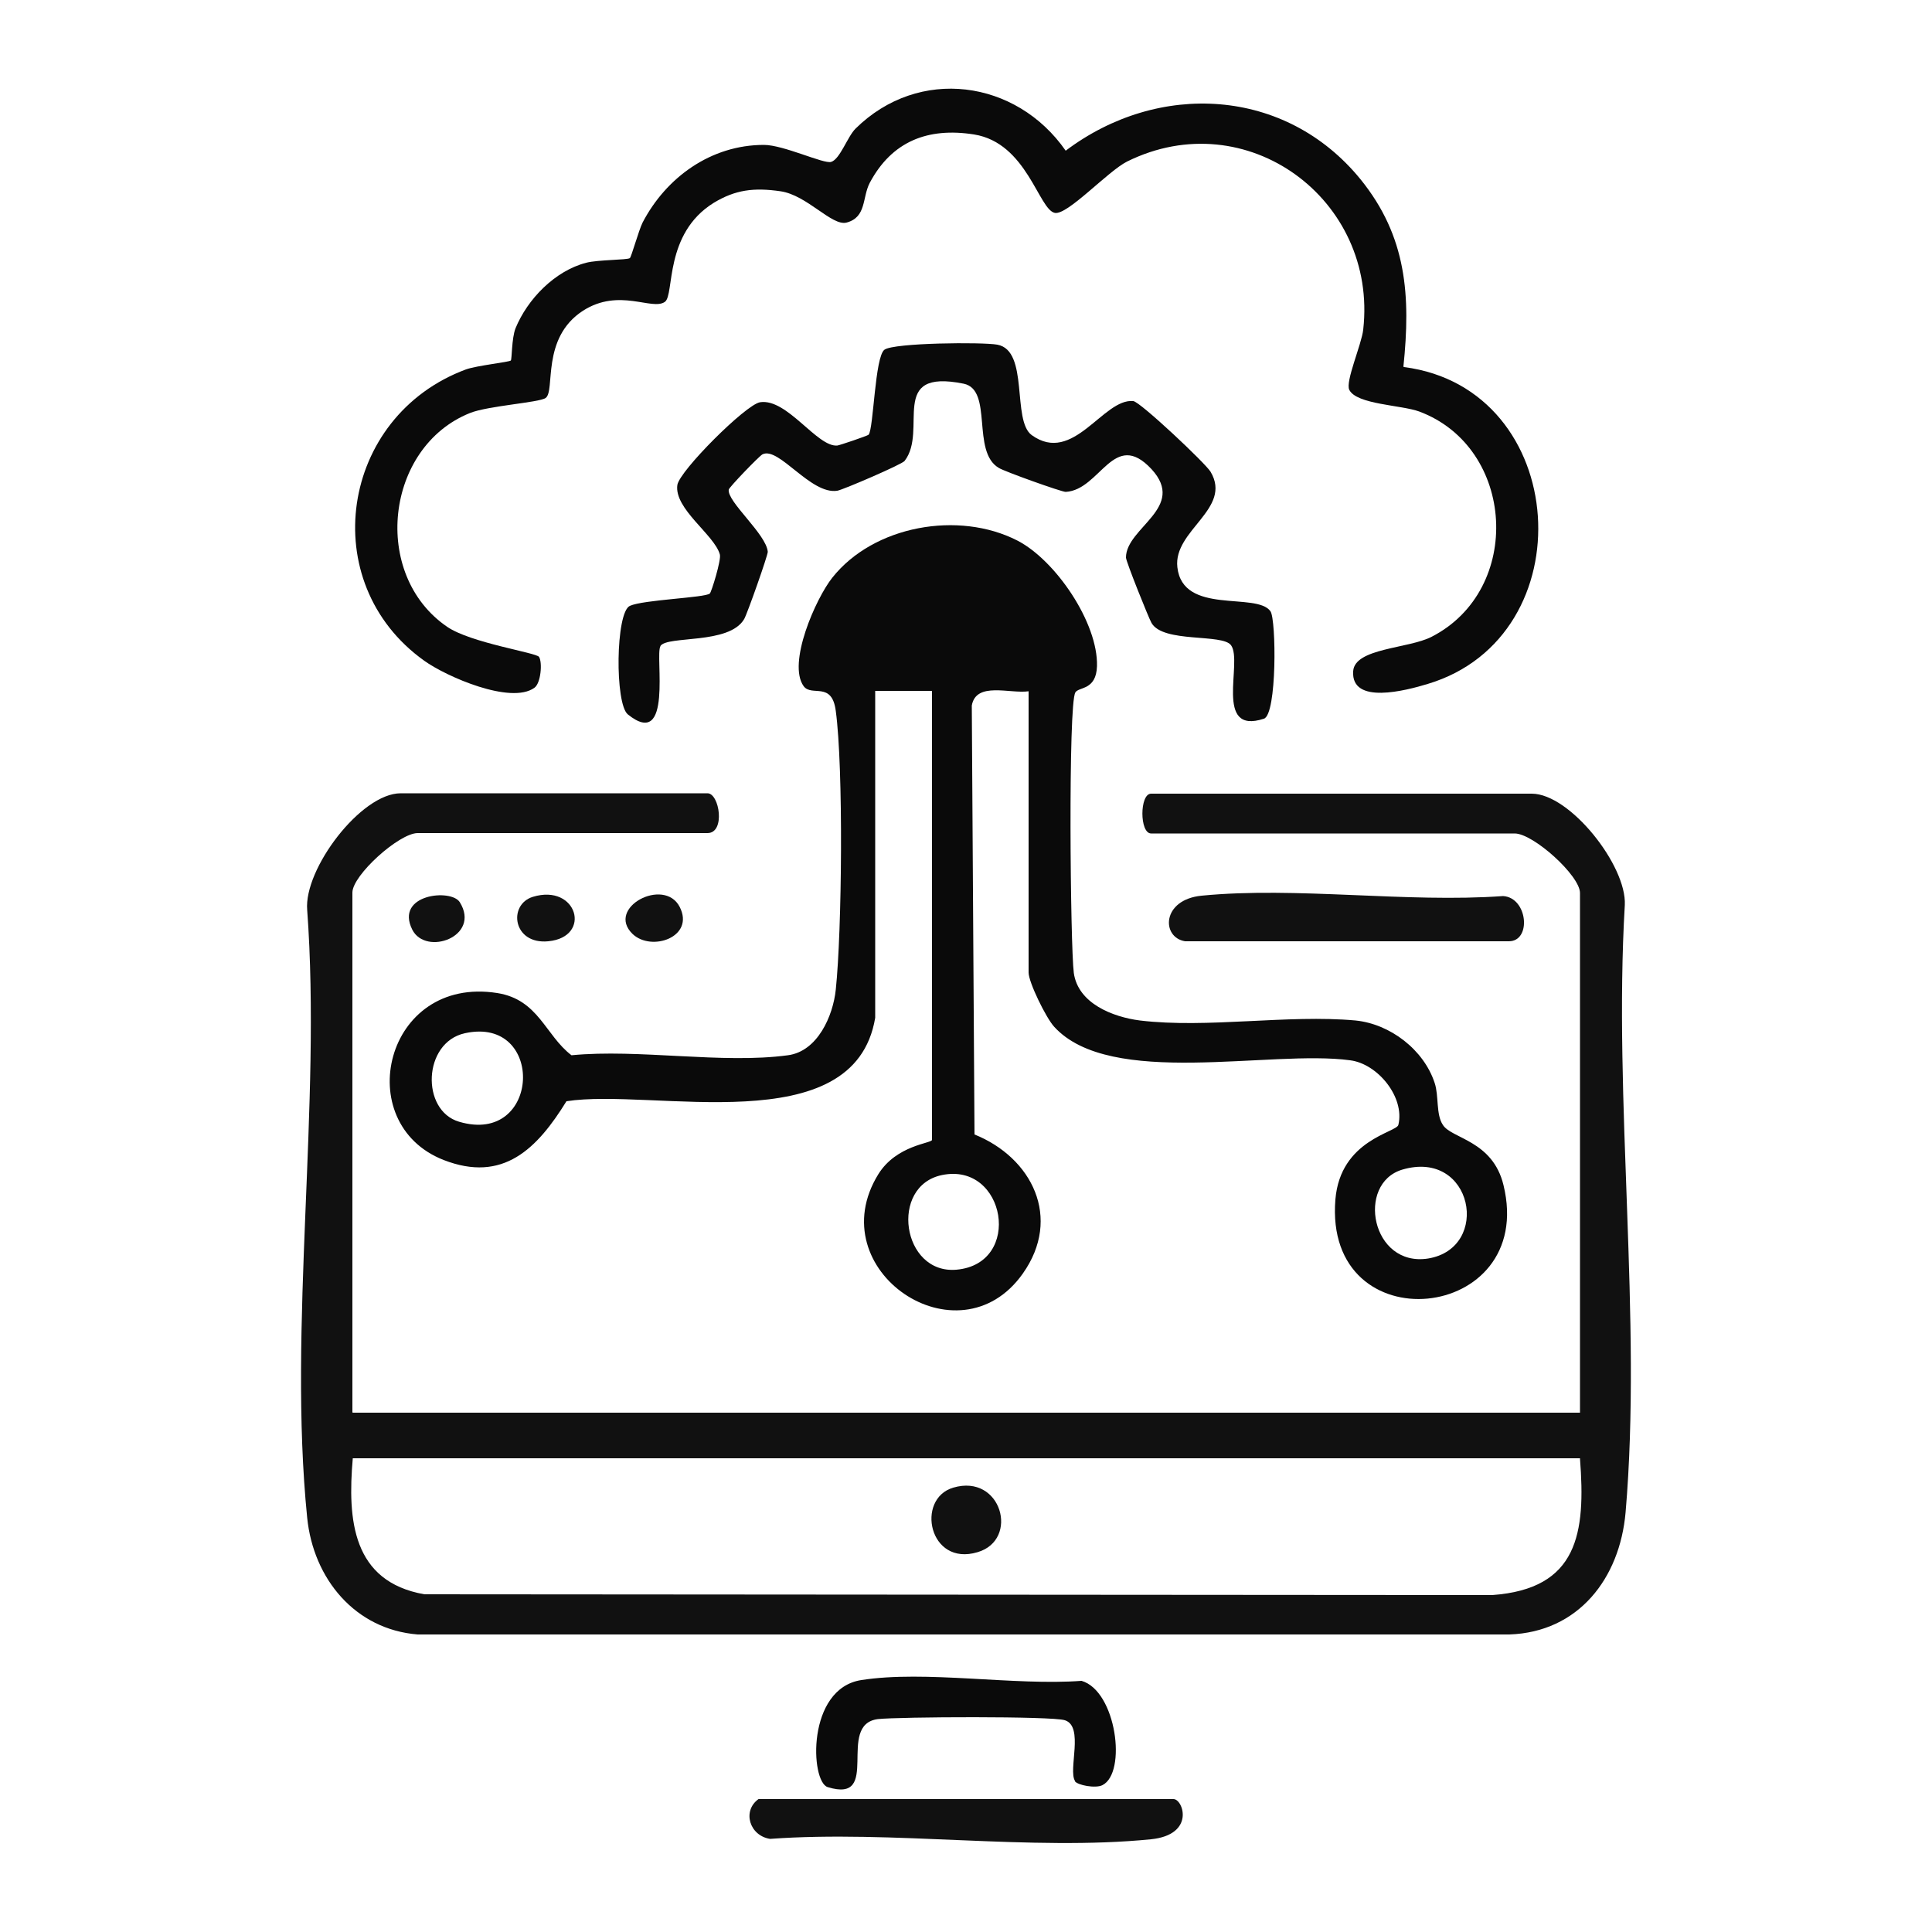
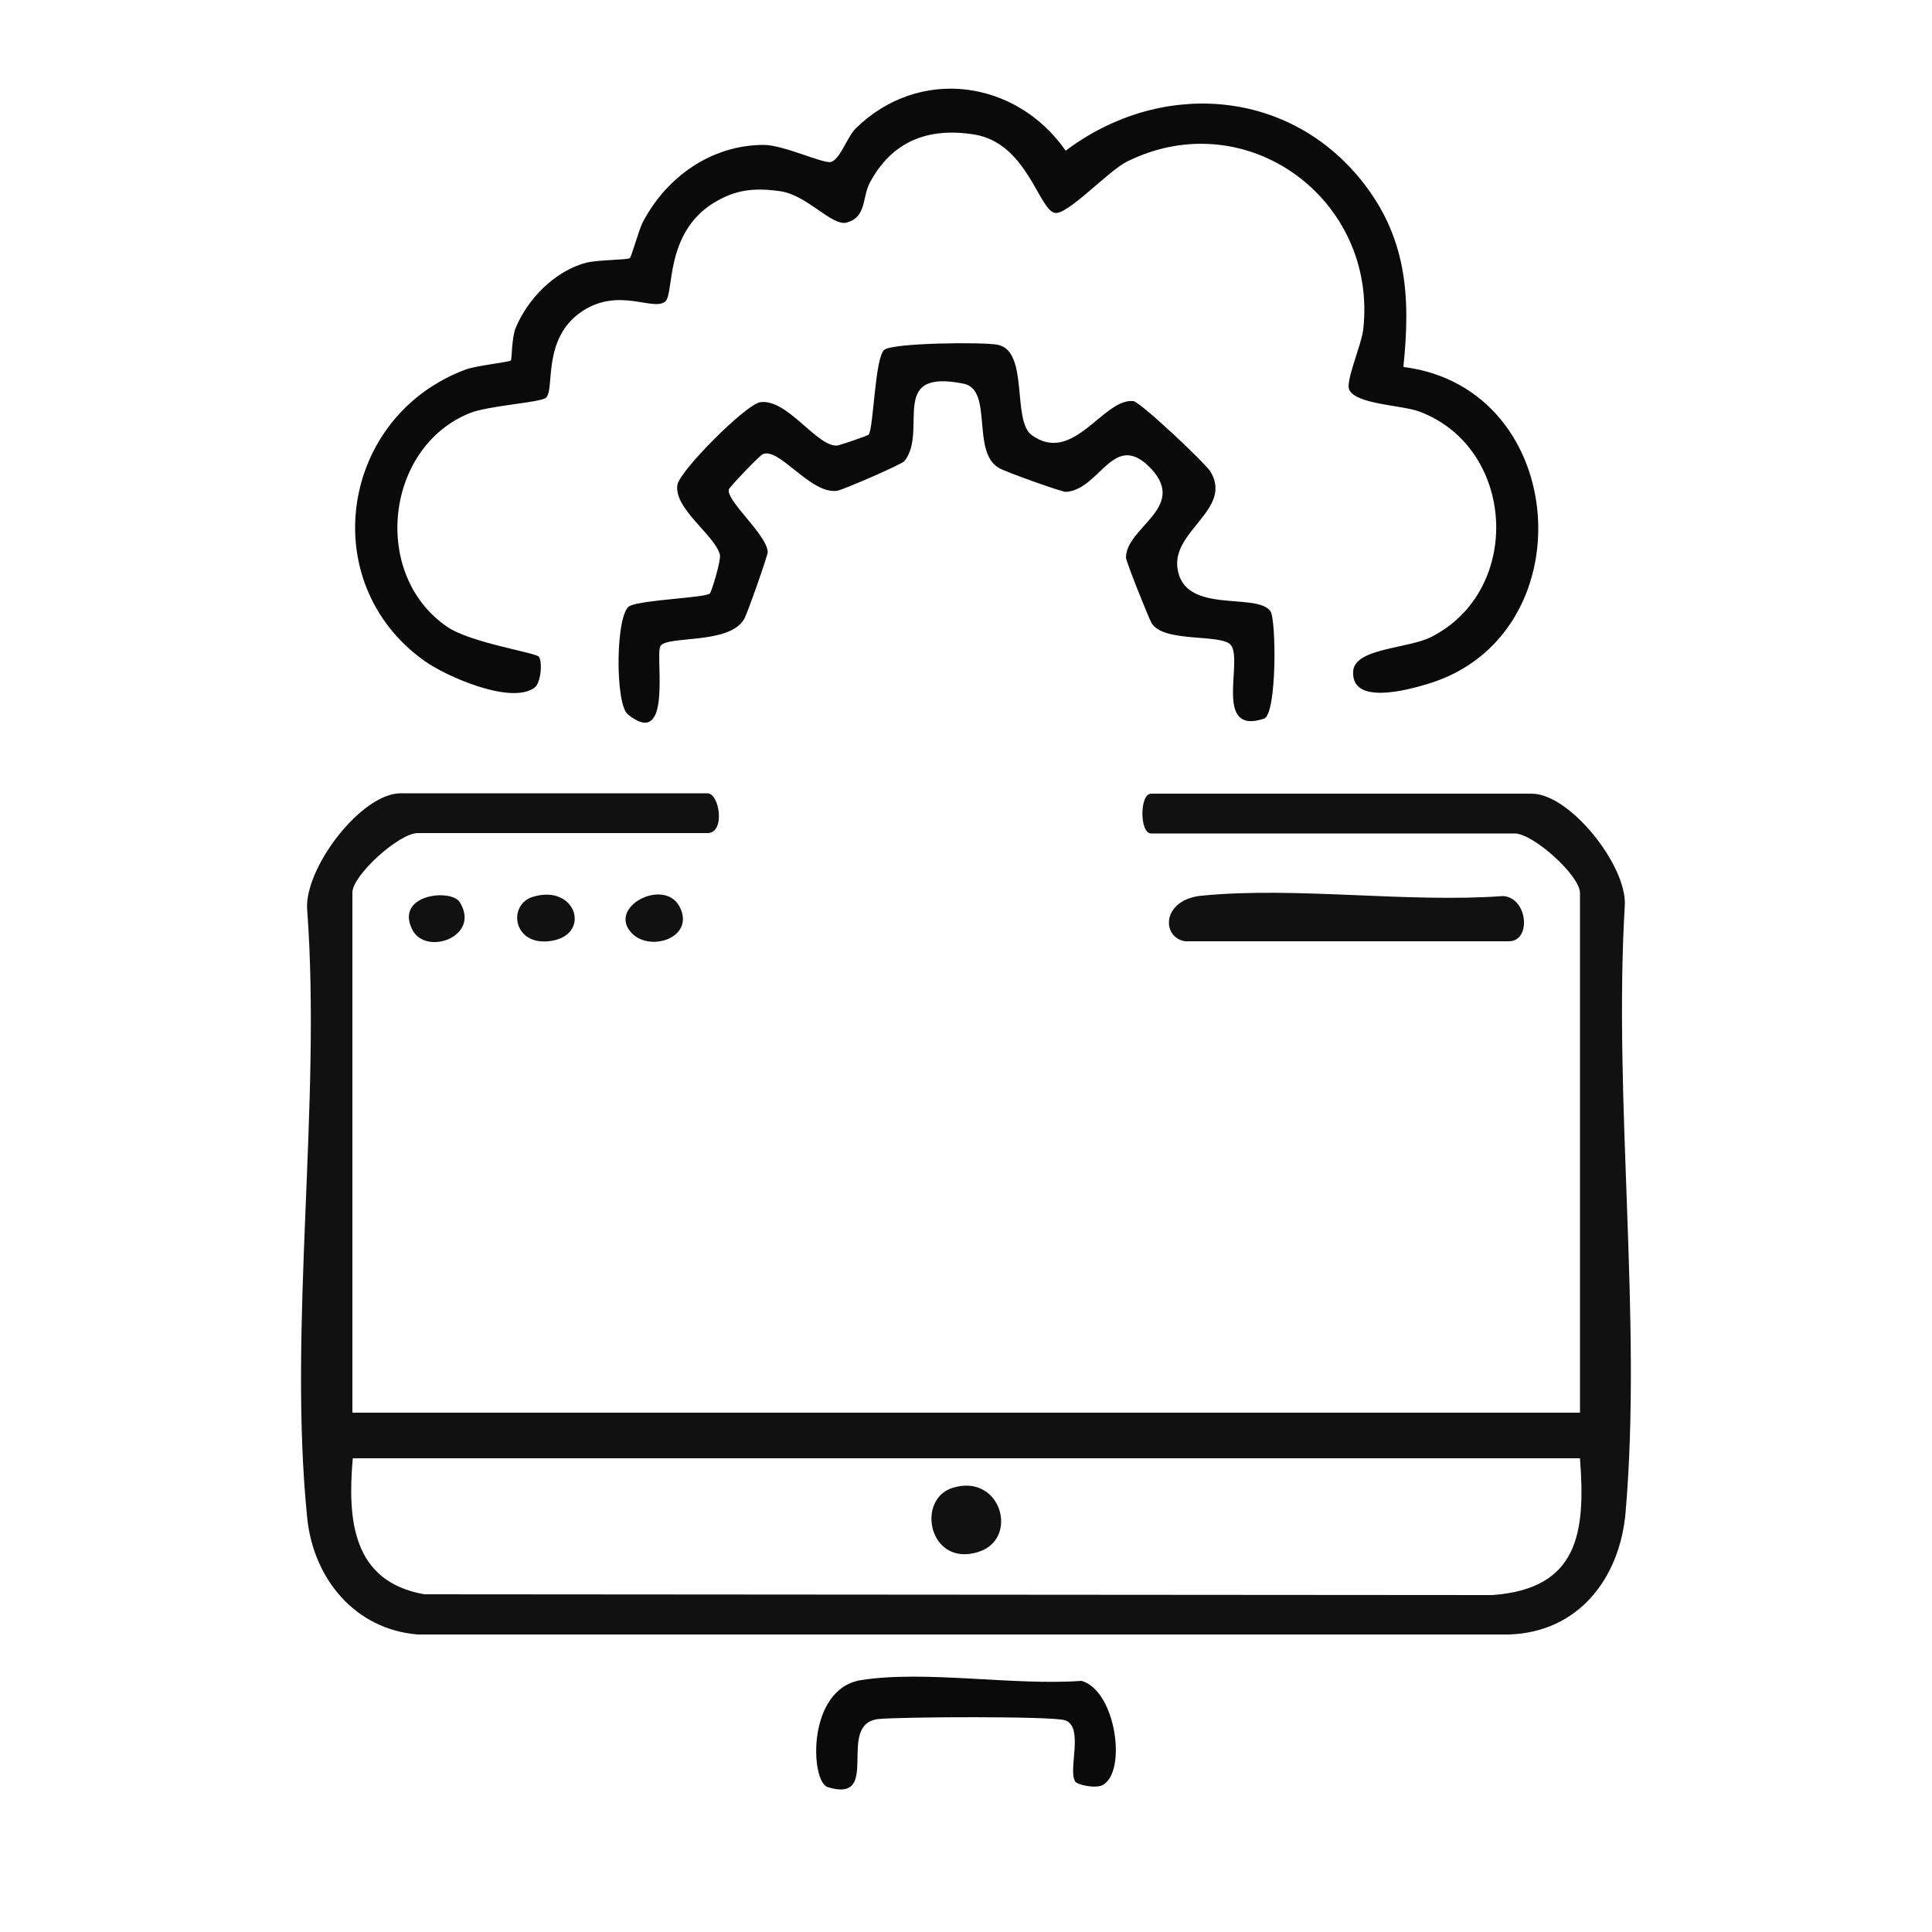
<svg xmlns="http://www.w3.org/2000/svg" id="Capa_1" data-name="Capa 1" viewBox="0 0 50 50">
  <path d="M9.13,36.56h31.76v-13.45c0-.45-1.21-1.54-1.69-1.54h-9.41c-.3,0-.3-1.03,0-1.03h9.85c.99,0,2.46,1.86,2.41,2.88-.3,5.07.45,10.71.02,15.72-.15,1.71-1.22,3.1-3.01,3.16H10.81c-1.62-.13-2.7-1.44-2.86-3.02-.5-4.95.37-10.7,0-15.73-.09-1.06,1.39-3.02,2.42-3.02h7.94c.31,0,.47,1.03,0,1.03h-7.5c-.48,0-1.69,1.09-1.69,1.54v13.45ZM40.89,37.74H9.13c-.14,1.6-.01,3.19,1.85,3.52l27.64.02c2.22-.16,2.42-1.6,2.27-3.53Z" fill="#111" />
-   <path d="M22.65,26.34c-.54,3.24-5.76,1.81-7.99,2.16-.76,1.23-1.64,2.12-3.18,1.52-2.42-.95-1.52-4.78,1.39-4.32,1.07.17,1.24,1.09,1.92,1.61,1.74-.17,3.91.23,5.6,0,.77-.1,1.17-1.02,1.24-1.7.16-1.52.2-5.73,0-7.21-.1-.78-.62-.36-.83-.64-.43-.59.31-2.27.74-2.81,1.07-1.35,3.27-1.74,4.79-.96.99.51,2.09,2.13,2.06,3.25-.02.63-.47.53-.56.68-.19.31-.13,6.57-.04,7.26.11.79,1.01,1.14,1.71,1.23,1.75.21,3.82-.16,5.58,0,.9.09,1.77.76,2.05,1.62.11.33.03.81.21,1.08.22.36,1.29.4,1.57,1.56.87,3.57-4.66,4.14-4.35.37.13-1.55,1.59-1.73,1.63-1.93.17-.71-.53-1.58-1.25-1.67-2.06-.28-6.21.73-7.66-.87-.21-.23-.66-1.15-.66-1.4v-7.28c-.48.07-1.36-.26-1.47.37l.07,11.1c1.49.6,2.27,2.16,1.25,3.6-1.66,2.35-5.27-.09-3.74-2.57.47-.76,1.39-.8,1.39-.89v-11.62h-1.47v8.45ZM12.03,26.74c-1.09.24-1.14,2-.15,2.29,2.12.63,2.24-2.75.15-2.29ZM36.29,30.27c-1.2.36-.8,2.53.67,2.3,1.64-.27,1.16-2.84-.67-2.3ZM24.38,30.41c-1.37.28-1.04,2.57.37,2.45,1.73-.15,1.28-2.79-.37-2.45Z" fill="#0a0a0a" />
  <path d="M36.34,9.5c4.31.56,4.71,6.97.61,8.2-.56.17-1.99.55-1.93-.33.04-.6,1.43-.58,2.03-.89,2.38-1.22,2.17-4.9-.32-5.83-.46-.17-1.62-.18-1.81-.56-.11-.21.32-1.18.36-1.56.38-3.37-3.02-5.88-6.11-4.35-.5.25-1.54,1.39-1.87,1.33-.42-.08-.72-1.81-2.09-2.03-1.2-.19-2.13.18-2.7,1.25-.2.38-.08.89-.6,1.03-.38.1-1.02-.71-1.71-.81s-1.17-.04-1.73.3c-1.29.8-1.01,2.37-1.26,2.56-.33.24-1.18-.37-2.12.23-1.1.71-.71,2.08-.97,2.26-.17.12-1.49.2-1.96.39-2.19.88-2.56,4.18-.59,5.53.61.42,2.31.67,2.38.78.09.14.05.68-.12.8-.61.44-2.28-.29-2.85-.7-2.83-2.02-2.18-6.33,1.08-7.54.28-.1,1.12-.19,1.16-.23.03-.03.02-.57.12-.83.31-.76,1.02-1.49,1.83-1.7.31-.08,1.06-.07,1.13-.12.04-.03.23-.72.33-.92.61-1.17,1.77-2.01,3.14-2.01.51,0,1.55.5,1.74.44.23-.07.42-.65.63-.86,1.64-1.62,4.16-1.27,5.44.57,2.4-1.81,5.69-1.64,7.63.74,1.2,1.48,1.3,3.02,1.11,4.85Z" fill="#0a0a0a" />
  <path d="M17.09,16.73c-.14.23.33,2.7-.84,1.76-.34-.27-.32-2.64.05-2.81.35-.16,1.95-.21,2.07-.32.04-.03.3-.87.26-1.01-.14-.51-1.19-1.18-1.1-1.8.06-.37,1.77-2.08,2.14-2.14.7-.11,1.48,1.17,2,1.12.04,0,.78-.25.81-.28.13-.16.16-2.02.41-2.2s2.54-.2,2.92-.13c.83.15.37,1.96.89,2.34,1.08.78,1.85-.96,2.63-.88.18.02,1.87,1.61,2,1.83.57.96-.97,1.51-.86,2.47.14,1.25,2.05.63,2.41,1.14.15.22.17,2.67-.17,2.78-1.31.43-.54-1.47-.85-1.9-.22-.31-1.76-.05-2.06-.58-.07-.12-.66-1.59-.66-1.69,0-.78,1.58-1.29.66-2.29-.98-1.05-1.32.54-2.22.59-.11,0-1.59-.53-1.73-.62-.72-.42-.14-2.02-.91-2.18-1.98-.4-.91,1.2-1.53,2-.07.09-1.58.74-1.74.77-.69.11-1.52-1.16-1.94-.94-.09.05-.86.85-.87.91-.05.31.97,1.15,1.01,1.61,0,.1-.53,1.6-.61,1.74-.39.67-1.99.42-2.17.7Z" fill="#0a0a0a" />
-   <path d="M19.64,46.56h10.73c.25,0,.57.92-.58,1.04-3.1.31-6.7-.24-9.86-.01-.53-.08-.73-.72-.3-1.03Z" fill="#111" />
  <path d="M27.82,46.09c-.18-.29.24-1.41-.26-1.57-.33-.11-4.3-.09-4.84-.03-1.1.14.12,2.2-1.3,1.76-.45-.14-.55-2.55.87-2.77,1.66-.26,3.96.15,5.7.02.9.26,1.18,2.38.54,2.7-.18.09-.64,0-.71-.1Z" fill="#0a0a0a" />
  <path d="M30.67,24.36c-.62-.1-.61-1.08.43-1.18,2.45-.24,5.3.19,7.8.01.64.04.74,1.17.15,1.17h-8.38Z" fill="#111" />
  <path d="M13.79,23.21c1.15-.35,1.54,1.04.4,1.15-.92.09-1.05-.95-.4-1.15Z" fill="#111" />
  <path d="M16.37,24.17c-.7-.68.82-1.48,1.22-.7s-.73,1.17-1.22.7Z" fill="#111" />
  <path d="M11.9,23.35c.55.89-.88,1.4-1.23.71-.46-.92,1.01-1.07,1.23-.71Z" fill="#111" />
  <path d="M24.67,38.5c1.25-.37,1.72,1.35.63,1.67-1.26.38-1.61-1.38-.63-1.67Z" fill="#111" />
</svg>